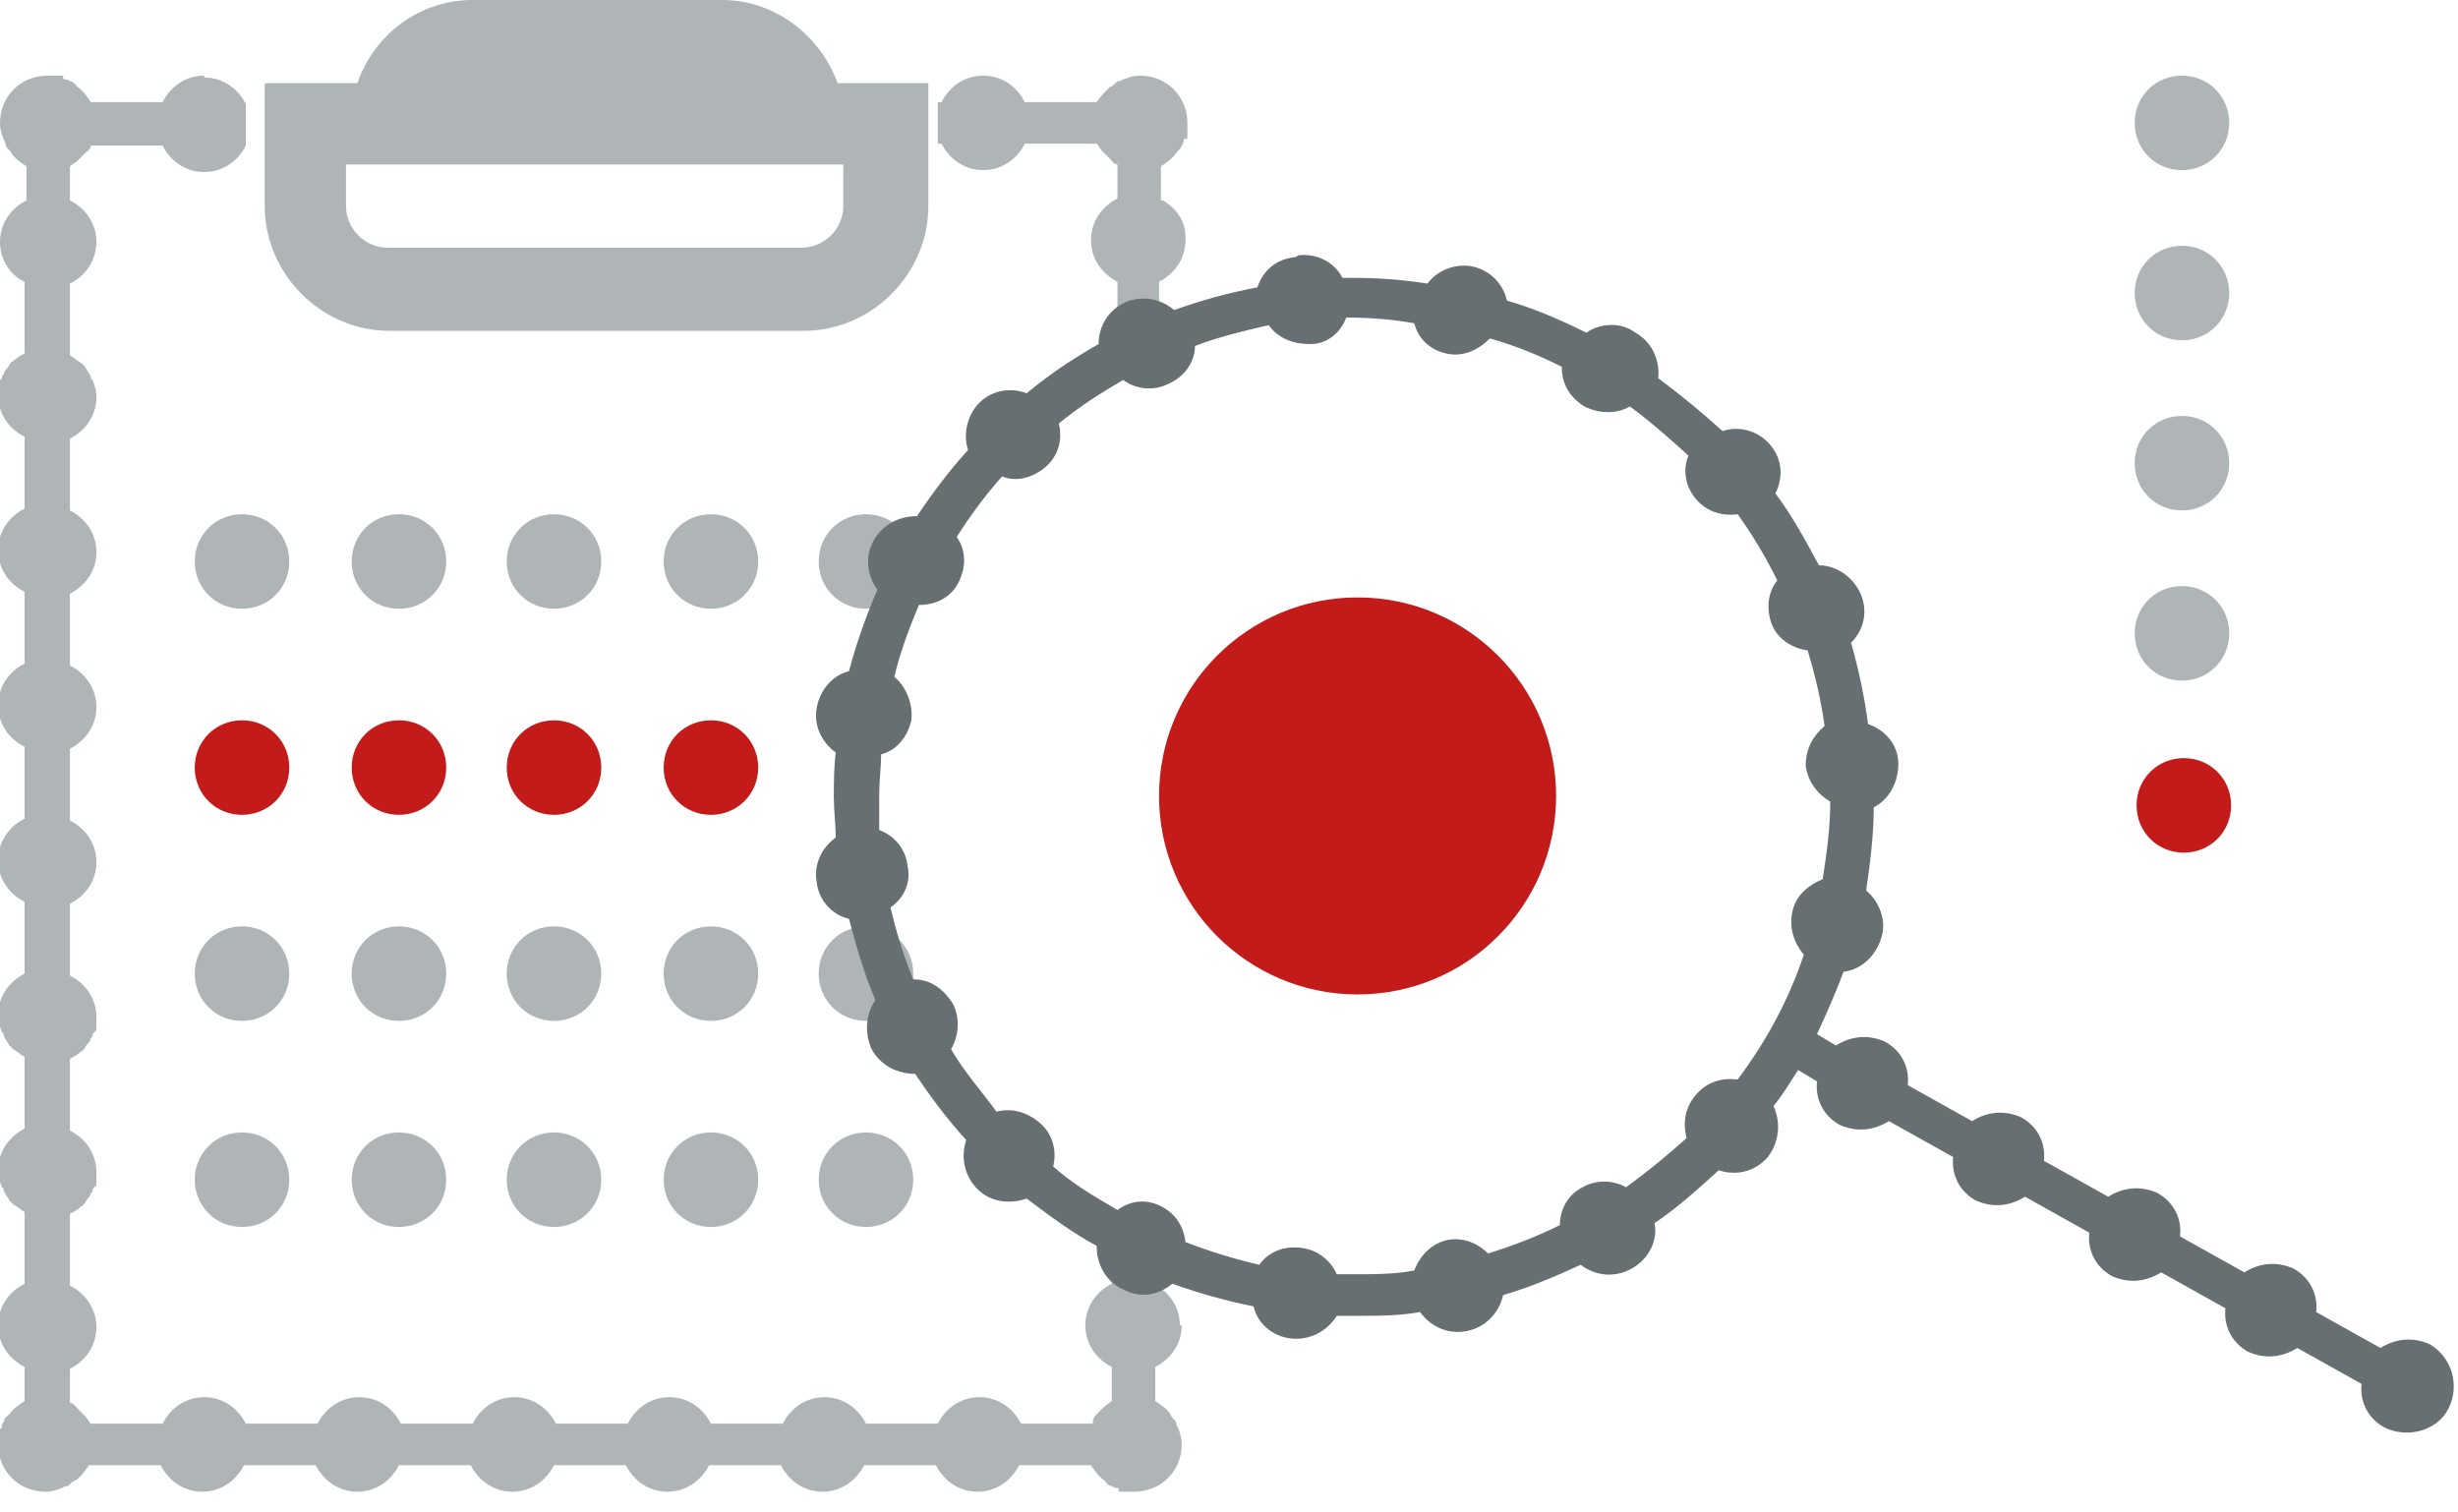
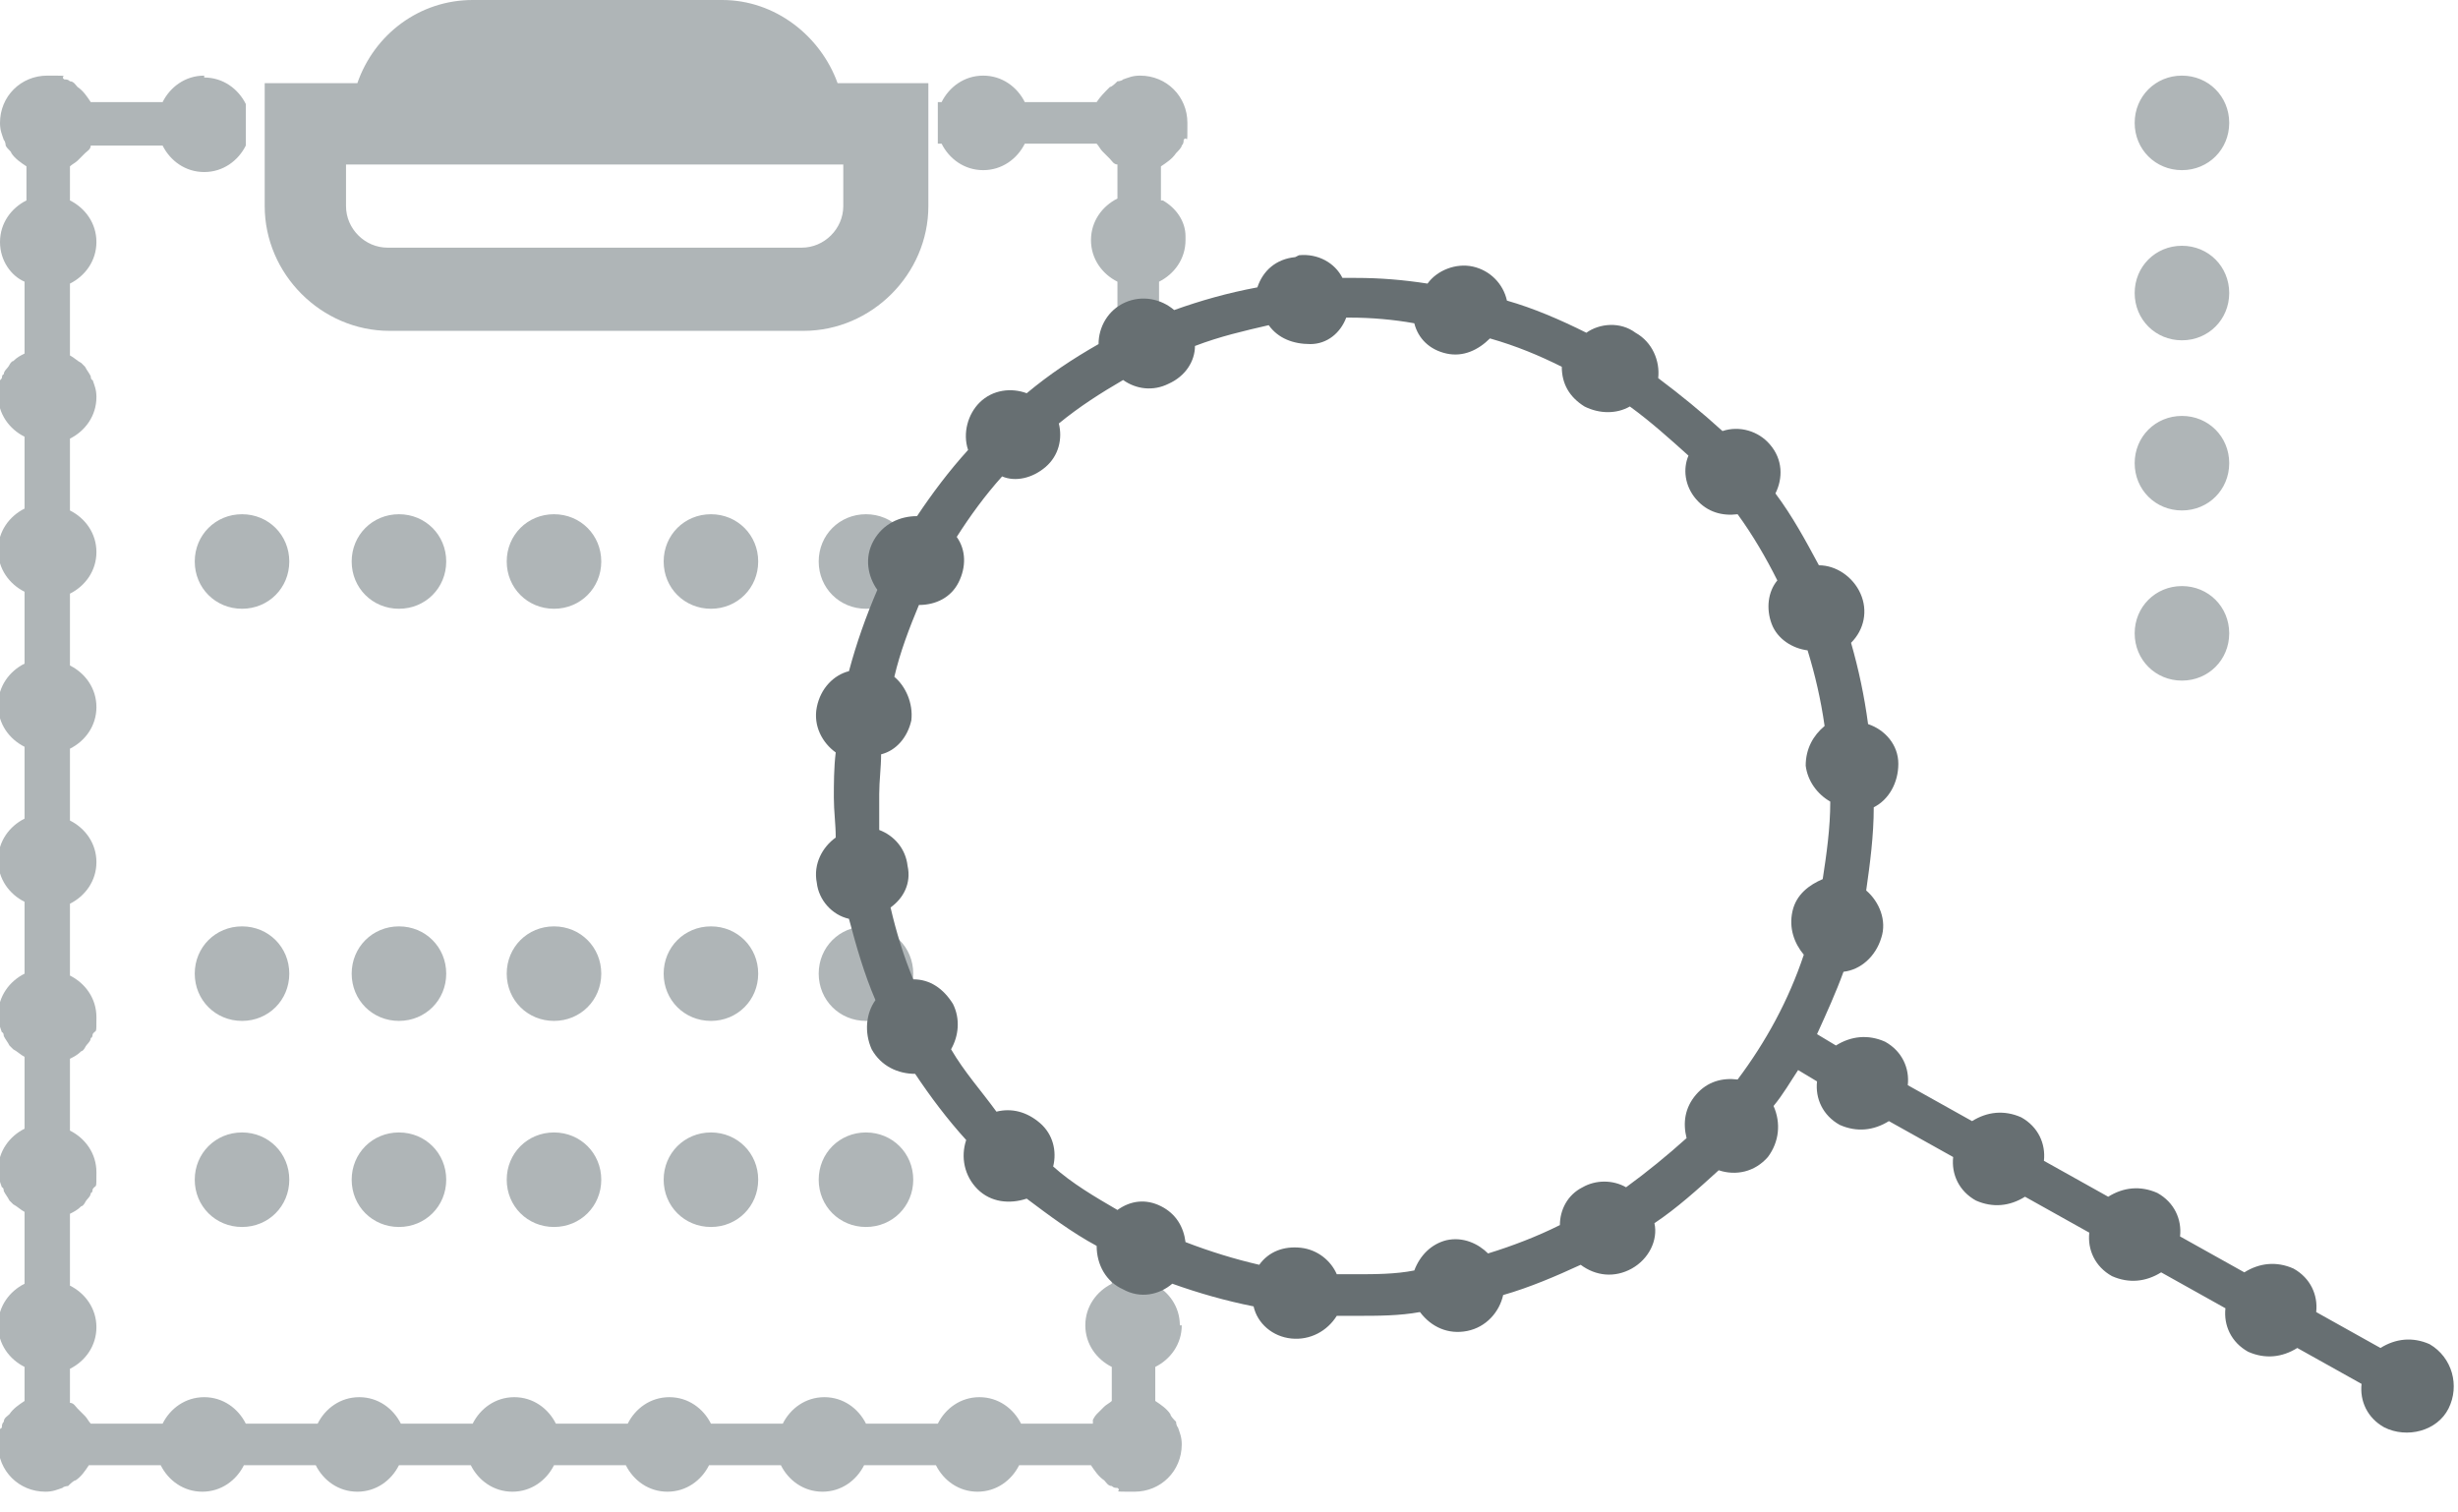
<svg xmlns="http://www.w3.org/2000/svg" version="1.1" viewBox="0 0 130 80">
  <defs>
    <style>
      .cls-1 {
        fill: #676f72;
      }

      .cls-1, .cls-2, .cls-3 {
        stroke-width: 0px;
      }

      .cls-2 {
        fill: #c31a1a;
      }

      .cls-3 {
        fill: #afb5b7;
      }
    </style>
  </defs>
  <path id="Light_Gray" data-name="Light Gray" class="cls-3" d="M60.3,4c1.4,0,2.5,1.1,2.5,2.5s0,.6-.2.9c0,.1,0,.2-.1.3,0,.1-.2.3-.3.4-.2.3-.5.5-.8.7,0,0,0,0,0,0v1.8s.1,0,.1,0c.7.4,1.2,1.1,1.2,1.9v.2c0,1-.6,1.8-1.4,2.2v2.8h-2.2v-2.8c-.8-.4-1.4-1.2-1.4-2.2s.6-1.8,1.4-2.2v-1.8h0c-.2,0-.3-.2-.4-.3,0,0-.1-.1-.2-.2,0,0-.1-.1-.2-.2-.1-.1-.2-.3-.3-.4h0s-3.8,0-3.8,0c-.4.8-1.2,1.4-2.2,1.4s-1.8-.6-2.2-1.4h-.2v-2.2h.2c.4-.8,1.2-1.4,2.2-1.4s1.8.6,2.2,1.4h3.8s0,0,0,0c.2-.3.4-.5.7-.8.1,0,.3-.2.4-.3,0,0,.2,0,.3-.1.3-.1.5-.2.9-.2ZM10.8,4.1c1,0,1.8.6,2.2,1.4h0v2.2h0c-.4.8-1.2,1.4-2.2,1.4s-1.8-.6-2.2-1.4h-3.8c0,.2-.2.3-.3.4,0,0-.1.1-.2.2,0,0-.1.1-.2.2-.1.1-.3.2-.4.3h0v1.8c.8.4,1.4,1.2,1.4,2.2s-.6,1.8-1.4,2.2v3.8c.2.1.4.3.6.4,0,0,.1.1.2.2.1.2.2.3.3.5,0,0,0,.2.1.2.1.3.2.5.2.9,0,1-.6,1.8-1.4,2.2v3.8c.8.4,1.4,1.2,1.4,2.2s-.6,1.8-1.4,2.2v3.8c.8.4,1.4,1.2,1.4,2.2s-.6,1.8-1.4,2.2v3.8c.8.4,1.4,1.2,1.4,2.2s-.6,1.8-1.4,2.2v3.8c.8.4,1.4,1.2,1.4,2.2s0,.6-.2.9c0,0,0,.2-.1.2,0,.2-.2.3-.3.5,0,0-.1.2-.2.2-.2.2-.4.3-.6.4v3.8c.8.4,1.4,1.2,1.4,2.2s0,.6-.2.9c0,0,0,.2-.1.2,0,.2-.2.3-.3.5,0,0-.1.2-.2.2-.2.2-.4.3-.6.4v3.8c.8.4,1.4,1.2,1.4,2.2s-.6,1.8-1.4,2.2v1.8h0c.2,0,.3.2.4.3,0,0,.1.1.2.2s.1.1.2.2c.1.1.2.3.3.4h0s3.8,0,3.8,0c.4-.8,1.2-1.4,2.2-1.4s1.8.6,2.2,1.4h3.8c.4-.8,1.2-1.4,2.2-1.4s1.8.6,2.2,1.4h3.8c.4-.8,1.2-1.4,2.2-1.4s1.8.6,2.2,1.4h3.8c.4-.8,1.2-1.4,2.2-1.4s1.8.6,2.2,1.4h3.8c.4-.8,1.2-1.4,2.2-1.4s1.8.6,2.2,1.4h3.8c.4-.8,1.2-1.4,2.2-1.4s1.8.6,2.2,1.4h3.8s0-.2,0-.2c0,0,.1-.2.2-.3,0,0,.1-.1.2-.2,0,0,.1-.1.2-.2.1-.1.3-.2.4-.3h0v-1.8c-.8-.4-1.4-1.2-1.4-2.2s.6-1.8,1.4-2.2v-2.1h2.2v2.1c.8.4,1.4,1.2,1.4,2.2h.1c0,1-.6,1.8-1.4,2.2v1.8c.3.2.6.4.8.7,0,.1.2.3.3.4,0,0,0,.2.1.3.1.3.2.5.2.9,0,1.4-1.1,2.5-2.5,2.5s-.6,0-.9-.2c-.1,0-.2,0-.3-.1-.2,0-.3-.2-.4-.3-.3-.2-.5-.5-.7-.8h-3.8c-.4.8-1.2,1.4-2.2,1.4s-1.8-.6-2.2-1.4h-3.8c-.4.8-1.2,1.4-2.2,1.4s-1.8-.6-2.2-1.4h-3.8c-.4.8-1.2,1.4-2.2,1.4s-1.8-.6-2.2-1.4h-3.8c-.4.8-1.2,1.4-2.2,1.4s-1.8-.6-2.2-1.4h-3.8c-.4.8-1.2,1.4-2.2,1.4s-1.8-.6-2.2-1.4h-3.8c-.4.8-1.2,1.4-2.2,1.4s-1.8-.6-2.2-1.4h-3.8c-.2.3-.4.6-.7.8-.1,0-.3.2-.4.3,0,0-.2,0-.3.1-.3.1-.5.2-.9.2-1.4,0-2.5-1.1-2.5-2.5s0-.6.2-.9c0-.1,0-.2.1-.3,0-.2.2-.3.3-.4.2-.3.5-.5.8-.7v-1.8c-.8-.4-1.4-1.2-1.4-2.2s.6-1.8,1.4-2.2v-3.8c-.2-.1-.4-.3-.6-.4,0,0-.1-.1-.2-.2-.1-.2-.2-.3-.3-.5,0,0,0-.2-.1-.2-.1-.3-.2-.5-.2-.9,0-1,.6-1.8,1.4-2.2v-3.8c-.2-.1-.4-.3-.6-.4,0,0-.1-.1-.2-.2-.1-.2-.2-.3-.3-.5,0,0,0-.2-.1-.2-.1-.3-.2-.5-.2-.9,0-1,.6-1.8,1.4-2.2v-3.8c-.8-.4-1.4-1.2-1.4-2.2s.6-1.8,1.4-2.2v-3.8c-.8-.4-1.4-1.2-1.4-2.2s.6-1.8,1.4-2.2v-3.8c-.8-.4-1.4-1.2-1.4-2.2s.6-1.8,1.4-2.2v-3.8c-.8-.4-1.4-1.2-1.4-2.2s0-.6.2-.9c0,0,0-.2.1-.2,0-.2.2-.3.3-.5,0,0,.1-.2.2-.2.2-.2.4-.3.6-.4v-3.8C.6,14.6,0,13.8,0,12.8s.6-1.8,1.4-2.2v-1.8s0,0,0,0c-.3-.2-.6-.4-.8-.7,0-.1-.2-.2-.3-.4,0,0,0-.2-.1-.3-.1-.3-.2-.5-.2-.9,0-1.4,1.1-2.5,2.5-2.5s.6,0,.9.2c.1,0,.2,0,.3.1.2,0,.3.2.4.3.3.2.5.5.7.8,0,0,0,0,0,0h3.8c.4-.8,1.2-1.4,2.2-1.4ZM18.4,8.7h26.2v2.2c0,1.2-1,2.2-2.2,2.2h-21.9c-1.2,0-2.2-1-2.2-2.2v-2.2h0ZM14,10.9c0,3.6,3,6.6,6.6,6.6h21.9c3.6,0,6.6-3,6.6-6.6v-6.5h-4.8c-.9-2.5-3.3-4.4-6.1-4.4h-13.2c-2.8,0-5.2,1.8-6.1,4.4h-4.9v4.4h0v2.2ZM45.8,54c1.4,0,2.5-1.1,2.5-2.5s-1.1-2.5-2.5-2.5-2.5,1.1-2.5,2.5,1.1,2.5,2.5,2.5ZM37.6,54c1.4,0,2.5-1.1,2.5-2.5s-1.1-2.5-2.5-2.5-2.5,1.1-2.5,2.5,1.1,2.5,2.5,2.5ZM29.3,54c1.4,0,2.5-1.1,2.5-2.5s-1.1-2.5-2.5-2.5-2.5,1.1-2.5,2.5,1.1,2.5,2.5,2.5ZM21.1,54c1.4,0,2.5-1.1,2.5-2.5s-1.1-2.5-2.5-2.5-2.5,1.1-2.5,2.5,1.1,2.5,2.5,2.5ZM12.8,54c1.4,0,2.5-1.1,2.5-2.5s-1.1-2.5-2.5-2.5-2.5,1.1-2.5,2.5,1.1,2.5,2.5,2.5ZM45.8,32.2c1.4,0,2.5-1.1,2.5-2.5s-1.1-2.5-2.5-2.5-2.5,1.1-2.5,2.5,1.1,2.5,2.5,2.5ZM37.6,32.2c1.4,0,2.5-1.1,2.5-2.5s-1.1-2.5-2.5-2.5-2.5,1.1-2.5,2.5,1.1,2.5,2.5,2.5ZM29.3,32.2c1.4,0,2.5-1.1,2.5-2.5s-1.1-2.5-2.5-2.5-2.5,1.1-2.5,2.5,1.1,2.5,2.5,2.5ZM21.1,32.2c1.4,0,2.5-1.1,2.5-2.5s-1.1-2.5-2.5-2.5-2.5,1.1-2.5,2.5,1.1,2.5,2.5,2.5ZM12.8,32.2c1.4,0,2.5-1.1,2.5-2.5s-1.1-2.5-2.5-2.5-2.5,1.1-2.5,2.5,1.1,2.5,2.5,2.5ZM45.8,64.9c1.4,0,2.5-1.1,2.5-2.5s-1.1-2.5-2.5-2.5-2.5,1.1-2.5,2.5,1.1,2.5,2.5,2.5ZM37.6,64.9c1.4,0,2.5-1.1,2.5-2.5s-1.1-2.5-2.5-2.5-2.5,1.1-2.5,2.5,1.1,2.5,2.5,2.5ZM29.3,64.9c1.4,0,2.5-1.1,2.5-2.5s-1.1-2.5-2.5-2.5-2.5,1.1-2.5,2.5,1.1,2.5,2.5,2.5ZM21.1,64.9c1.4,0,2.5-1.1,2.5-2.5s-1.1-2.5-2.5-2.5-2.5,1.1-2.5,2.5,1.1,2.5,2.5,2.5ZM12.8,64.9c1.4,0,2.5-1.1,2.5-2.5s-1.1-2.5-2.5-2.5-2.5,1.1-2.5,2.5,1.1,2.5,2.5,2.5ZM115.4,9c1.4,0,2.5-1.1,2.5-2.5s-1.1-2.5-2.5-2.5-2.5,1.1-2.5,2.5,1.1,2.5,2.5,2.5ZM115.4,18c1.4,0,2.5-1.1,2.5-2.5s-1.1-2.5-2.5-2.5-2.5,1.1-2.5,2.5,1.1,2.5,2.5,2.5ZM115.4,27c1.4,0,2.5-1.1,2.5-2.5s-1.1-2.5-2.5-2.5-2.5,1.1-2.5,2.5,1.1,2.5,2.5,2.5ZM115.4,36c1.4,0,2.5-1.1,2.5-2.5s-1.1-2.5-2.5-2.5-2.5,1.1-2.5,2.5,1.1,2.5,2.5,2.5Z" />
  <path id="Mag_Glass" data-name="Mag Glass" class="cls-1" d="M71.8,16.8c-.2,0-.4,0-.6,0-.3.8-1,1.4-1.9,1.4-.9,0-1.7-.3-2.2-1-1.3.3-2.6.6-3.9,1.1,0,.8-.5,1.6-1.4,2-.8.4-1.7.3-2.4-.2-1.2.7-2.3,1.4-3.4,2.3.2.8,0,1.7-.7,2.3-.7.6-1.6.8-2.3.5-.9,1-1.7,2.1-2.4,3.2.5.7.5,1.6.1,2.4-.4.8-1.2,1.2-2.1,1.2-.5,1.2-1,2.5-1.3,3.8.6.5,1,1.4.9,2.3-.2.9-.8,1.6-1.6,1.8,0,.7-.1,1.4-.1,2.1s0,1.3,0,1.9c.8.3,1.4,1,1.5,1.9.2.9-.2,1.7-.9,2.2.3,1.3.7,2.6,1.2,3.8.9,0,1.6.5,2.1,1.3.4.8.3,1.7-.1,2.4.7,1.2,1.6,2.2,2.4,3.3.8-.2,1.6,0,2.3.6.7.6.9,1.5.7,2.3,1,.9,2.2,1.6,3.4,2.3.7-.5,1.5-.6,2.3-.2.8.4,1.2,1.1,1.3,1.9,1.3.5,2.6.9,3.9,1.2.5-.7,1.3-1,2.2-.9.9.1,1.6.7,1.9,1.4h0c.3,0,.6,0,1,0,1,0,2.1,0,3.1-.2.3-.8.9-1.4,1.7-1.6.9-.2,1.7.2,2.2.7,1.3-.4,2.6-.9,3.8-1.5,0-.8.4-1.6,1.2-2,.7-.4,1.6-.4,2.3,0,1.1-.8,2.2-1.7,3.2-2.6-.2-.8-.1-1.6.5-2.3.6-.7,1.4-.9,2.2-.8,1.5-2,2.7-4.2,3.5-6.6-.5-.6-.8-1.4-.6-2.3.2-.9.9-1.4,1.6-1.7.2-1.3.4-2.7.4-4.1-.7-.4-1.2-1.1-1.3-1.9,0-.9.4-1.6,1-2.1-.2-1.4-.5-2.7-.9-4-.8-.1-1.6-.6-1.9-1.4-.3-.8-.2-1.7.3-2.3-.6-1.2-1.3-2.4-2.1-3.5-.8.1-1.6-.1-2.2-.8-.6-.7-.7-1.6-.4-2.3-1-.9-2-1.8-3.1-2.6-.7.4-1.6.4-2.4,0-.8-.5-1.2-1.2-1.2-2.1-1.2-.6-2.4-1.1-3.8-1.5-.6.6-1.4,1-2.3.8-.9-.2-1.5-.8-1.7-1.6-1.1-.2-2.3-.3-3.4-.3ZM68.7,13.5c1-.1,1.9.4,2.3,1.2.2,0,.5,0,.7,0,1.3,0,2.5.1,3.8.3.5-.7,1.5-1.1,2.4-.9s1.6.9,1.8,1.8c1.4.4,2.8,1,4.2,1.7.7-.5,1.8-.6,2.6,0,.9.5,1.3,1.5,1.2,2.4,1.2.9,2.3,1.8,3.4,2.8.9-.3,1.9,0,2.5.7.7.8.7,1.8.3,2.6.9,1.2,1.6,2.5,2.3,3.8.9,0,1.8.6,2.2,1.5.4.9.2,1.9-.5,2.6.4,1.4.7,2.8.9,4.3.9.3,1.6,1.1,1.6,2.1h0c0,1-.5,1.9-1.3,2.3,0,1.5-.2,3-.4,4.4.7.6,1.1,1.6.8,2.5-.3,1-1.1,1.7-2,1.8-.4,1.1-.9,2.2-1.4,3.3l1,.6c.8-.5,1.7-.6,2.6-.2.9.5,1.3,1.4,1.2,2.3l3.4,1.9c.8-.5,1.7-.6,2.6-.2.9.5,1.3,1.4,1.2,2.3l3.4,1.9c.8-.5,1.7-.6,2.6-.2.9.5,1.3,1.4,1.2,2.3l3.4,1.9c.8-.5,1.7-.6,2.6-.2.9.5,1.3,1.4,1.2,2.3l3.4,1.9c.8-.5,1.7-.6,2.6-.2h0c1.2.7,1.6,2.2,1,3.4s-2.2,1.6-3.4,1c-.9-.5-1.3-1.4-1.2-2.3l-3.4-1.9c-.8.5-1.7.6-2.6.2-.9-.5-1.3-1.4-1.2-2.3l-3.4-1.9c-.8.5-1.7.6-2.6.2-.9-.5-1.3-1.4-1.2-2.3l-3.4-1.9c-.8.5-1.7.6-2.6.2-.9-.5-1.3-1.4-1.2-2.3l-3.4-1.9c-.8.5-1.7.6-2.6.2-.9-.5-1.3-1.4-1.2-2.3l-1-.6c-.4.6-.8,1.3-1.3,1.9.4.9.3,1.9-.3,2.7-.7.8-1.7,1-2.6.7-1.1,1-2.2,2-3.4,2.8.2.9-.3,1.9-1.2,2.4-.9.5-1.9.4-2.7-.2-1.3.6-2.7,1.2-4.1,1.6-.2.9-.9,1.7-1.9,1.9-1,.2-1.9-.2-2.5-1-1.1.2-2.2.2-3.4.2s-.7,0-1,0c-.5.8-1.4,1.3-2.4,1.2-1-.1-1.8-.8-2-1.7-1.5-.3-2.9-.7-4.3-1.2-.7.6-1.7.8-2.6.3-.9-.4-1.4-1.3-1.4-2.3-1.3-.7-2.5-1.6-3.7-2.5-.9.3-1.9.2-2.6-.5-.7-.7-.9-1.7-.6-2.6-1-1.1-1.9-2.3-2.7-3.5-.9,0-1.8-.4-2.3-1.3-.4-.9-.3-1.9.2-2.6-.6-1.4-1-2.8-1.4-4.3-.9-.2-1.6-1-1.7-1.9-.2-1,.3-1.9,1-2.4,0-.7-.1-1.4-.1-2.1s0-1.6.1-2.4c-.7-.5-1.2-1.4-1-2.4.2-1,.9-1.7,1.7-1.9.4-1.5.9-2.9,1.5-4.3-.5-.7-.7-1.7-.2-2.6.5-.9,1.4-1.3,2.3-1.3.8-1.2,1.7-2.4,2.7-3.5-.3-.9,0-1.9.6-2.5.7-.7,1.7-.8,2.5-.5,1.2-1,2.4-1.8,3.8-2.6,0-.9.5-1.8,1.4-2.2.9-.4,1.9-.2,2.6.4,1.4-.5,2.8-.9,4.4-1.2.3-.9,1-1.5,2-1.6Z" />
-   <path id="Red_dots" data-name="Red dots" class="cls-2" d="M37.6,43.1c1.4,0,2.5-1.1,2.5-2.5s-1.1-2.5-2.5-2.5-2.5,1.1-2.5,2.5,1.1,2.5,2.5,2.5ZM29.3,43.1c1.4,0,2.5-1.1,2.5-2.5s-1.1-2.5-2.5-2.5-2.5,1.1-2.5,2.5,1.1,2.5,2.5,2.5ZM21.1,43.1c1.4,0,2.5-1.1,2.5-2.5s-1.1-2.5-2.5-2.5-2.5,1.1-2.5,2.5,1.1,2.5,2.5,2.5ZM12.8,43.1c1.4,0,2.5-1.1,2.5-2.5s-1.1-2.5-2.5-2.5-2.5,1.1-2.5,2.5,1.1,2.5,2.5,2.5ZM61.3,42.1c0-5.8,4.7-10.5,10.5-10.5s10.5,4.7,10.5,10.5-4.7,10.5-10.5,10.5-10.5-4.7-10.5-10.5ZM113,42.6c0-1.4,1.1-2.5,2.5-2.5s2.5,1.1,2.5,2.5-1.1,2.5-2.5,2.5-2.5-1.1-2.5-2.5Z" />
</svg>